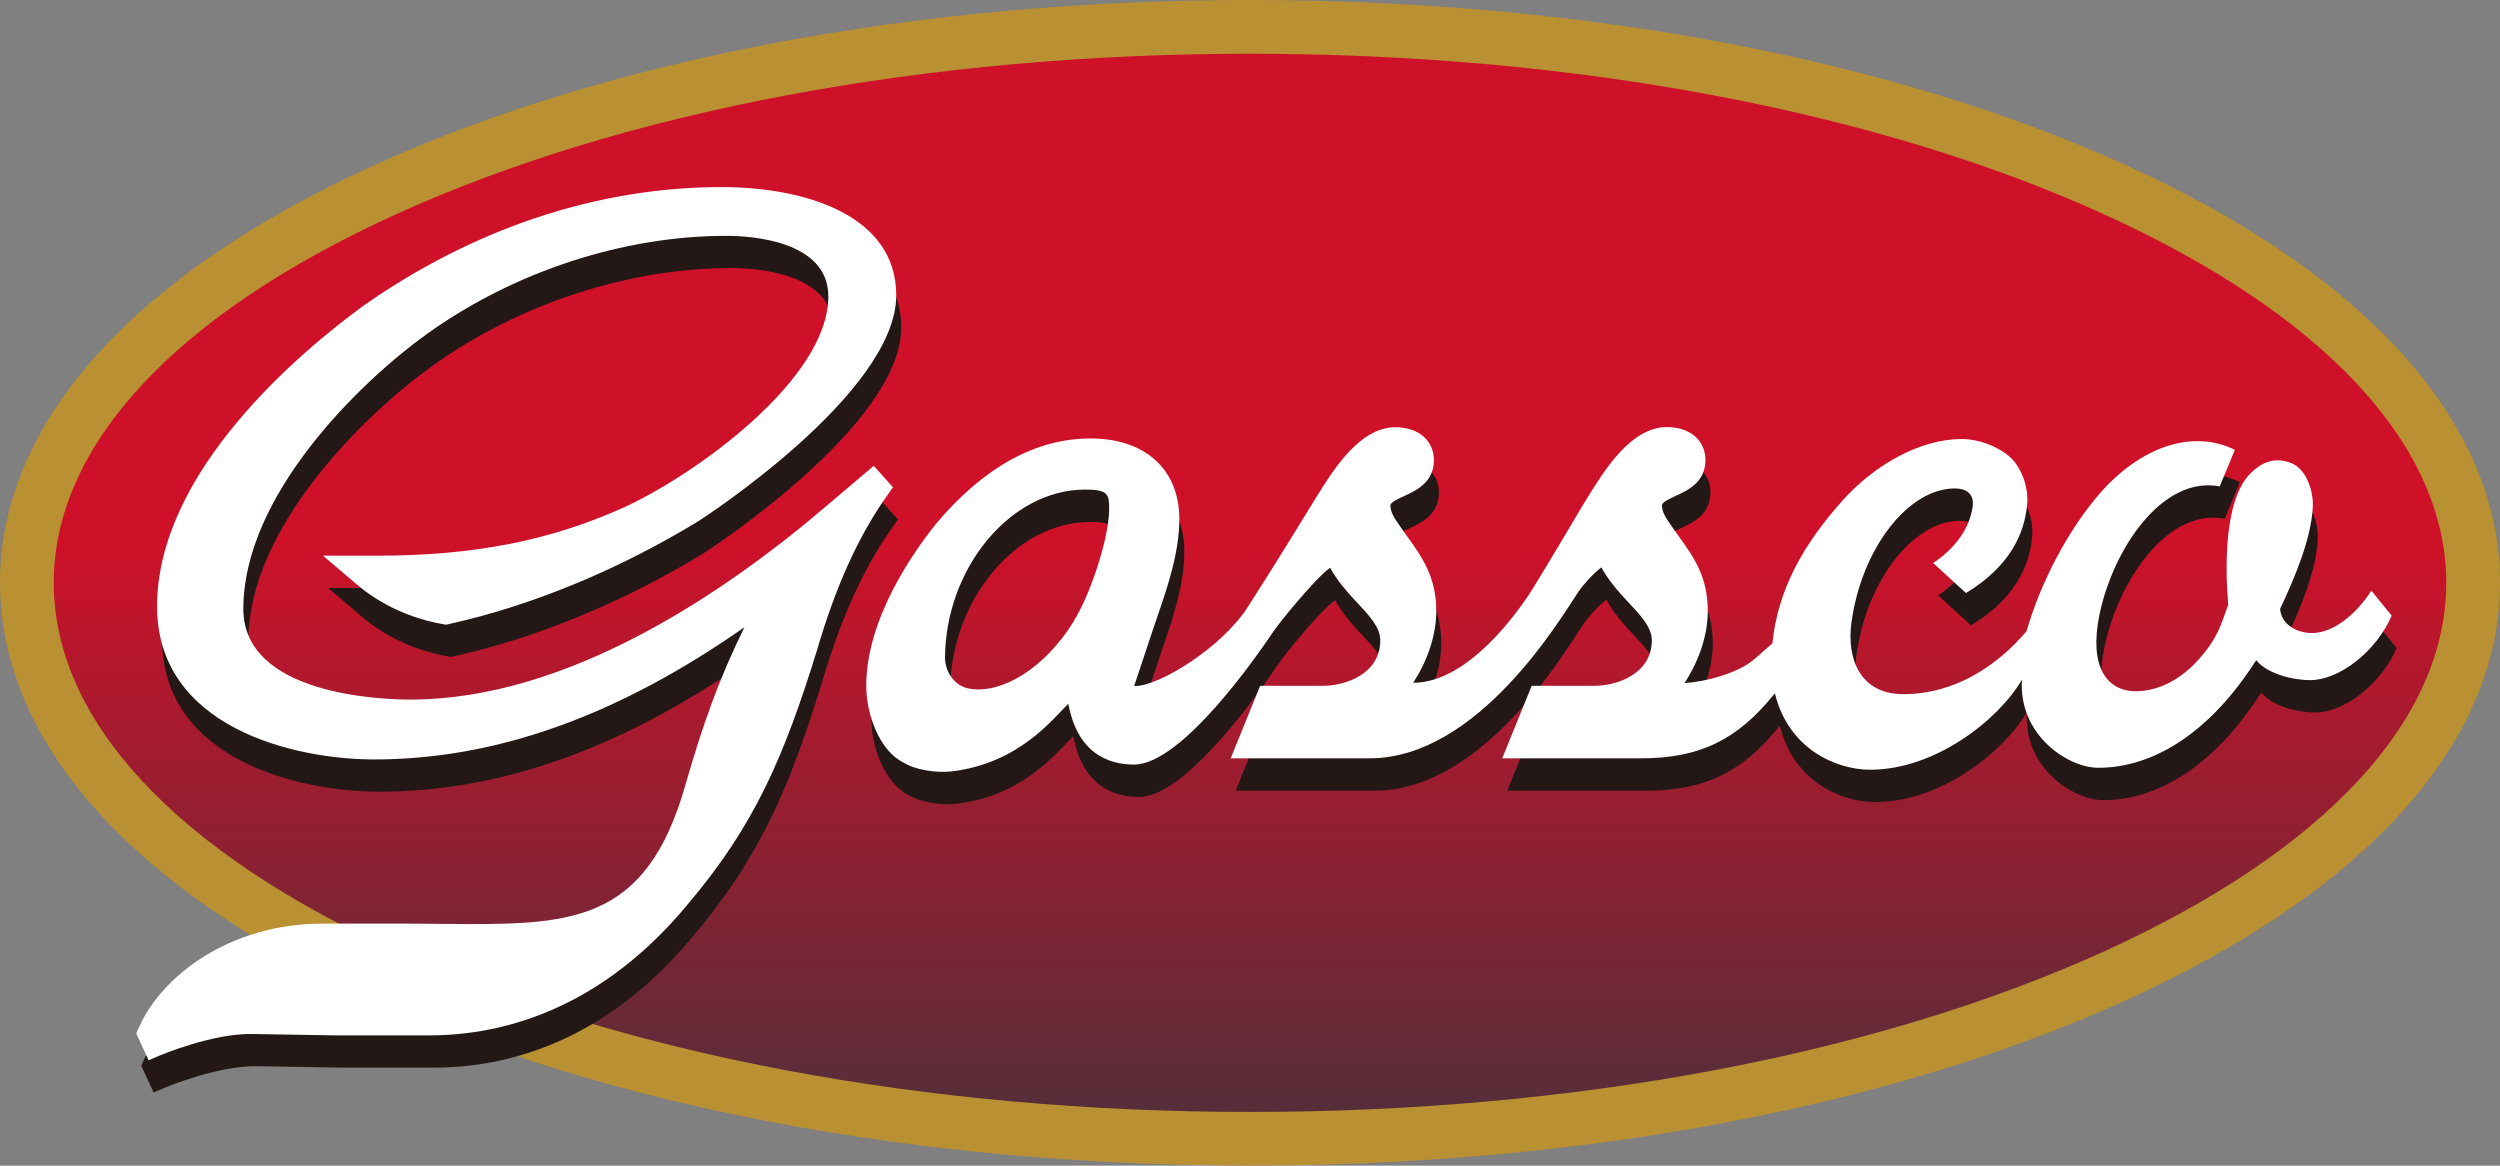
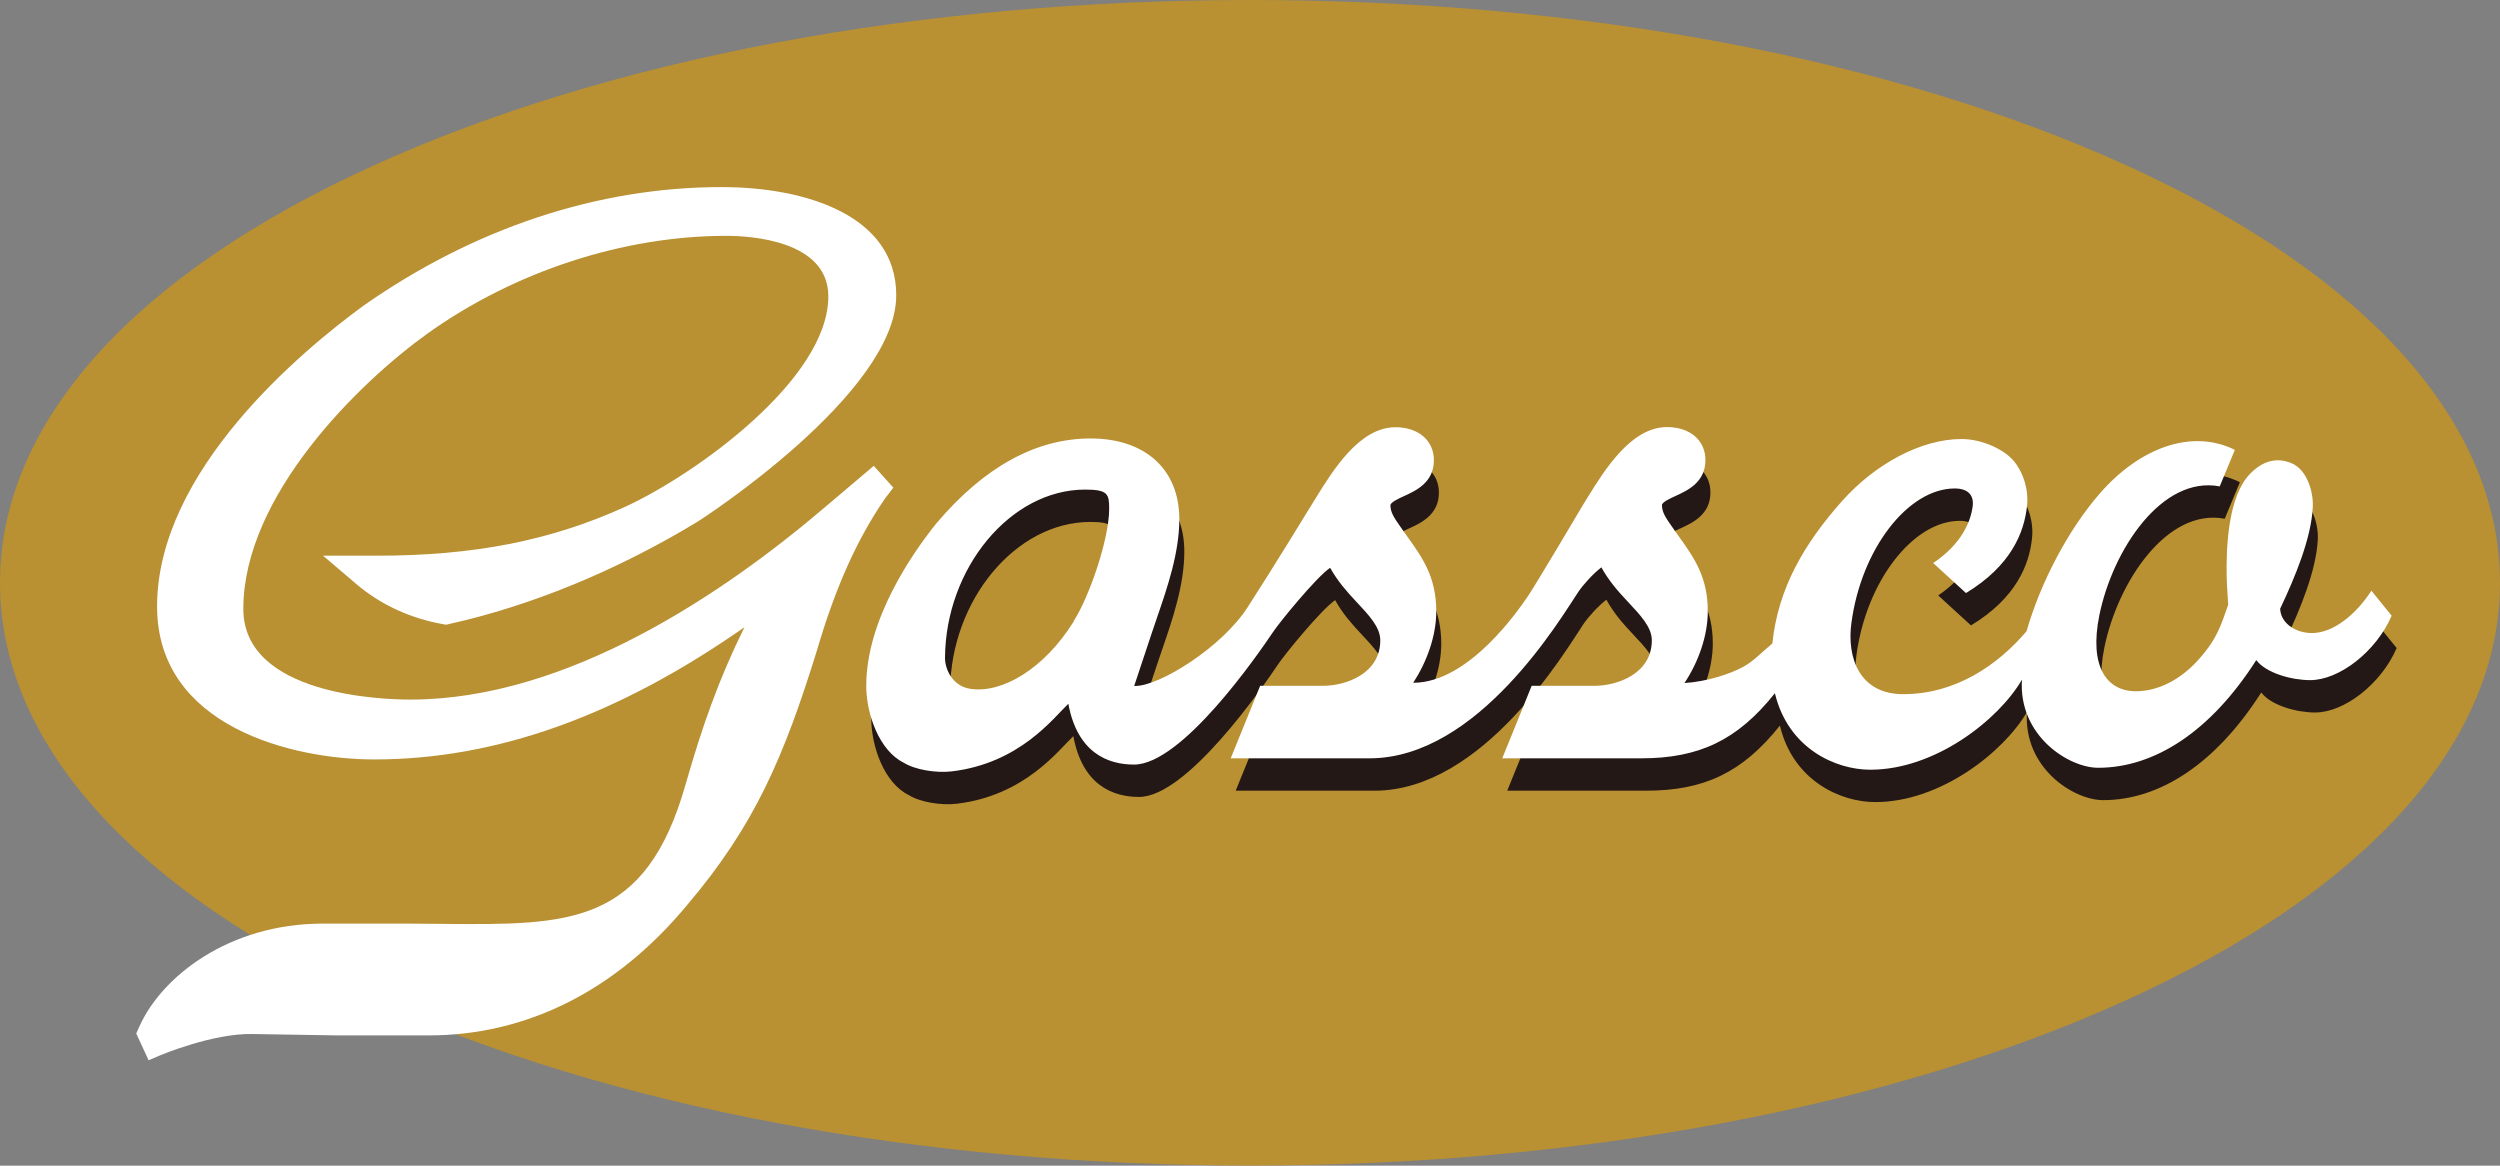
<svg xmlns="http://www.w3.org/2000/svg" id="Layer_2" data-name="Layer 2" viewBox="0 0 180 83.93">
  <rect x="0" y="0" width="180" height="83.93" fill="#808080" stroke="none" />
  <defs>
    <style>
      .cls-1 {
        fill: #b99032;
      }

      .cls-1, .cls-2, .cls-3, .cls-4 {
        stroke-width: 0px;
      }

      .cls-2 {
        fill: url(#_新規グラデーションスウォッ_2);
      }

      .cls-3 {
        fill: #231815;
      }

      .cls-4 {
        fill: #fff;
      }
    </style>
    <linearGradient id="_新規グラデーションスウォッ_2" data-name="新規グラデーションスウォッ 2" x1="90" y1="38.98" x2="90" y2="80.39" gradientUnits="userSpaceOnUse">
      <stop offset="0" stop-color="#ce1129" />
      <stop offset="1" stop-color="#552e3a" />
    </linearGradient>
  </defs>
  <g id="PC_loading">
    <g>
      <g>
        <path class="cls-1" d="M26.93,11.9C9.56,19.79,0,30.47,0,41.96s9.56,22.17,26.93,30.06c16.88,7.67,39.28,11.9,63.07,11.9s46.19-4.23,63.07-11.9c17.36-7.89,26.93-18.57,26.93-30.06s-9.56-22.18-26.93-30.07C136.19,4.23,113.79,0,90,0S43.81,4.23,26.93,11.9Z" />
-         <path class="cls-2" d="M28.53,68.51C12.63,61.28,3.87,51.85,3.87,41.96S12.63,22.65,28.53,15.42C44.91,7.97,66.75,3.87,90,3.87s45.09,4.1,61.47,11.55c15.9,7.23,24.66,16.66,24.66,26.55s-8.76,19.31-24.66,26.54c-16.39,7.45-38.22,11.55-61.47,11.55s-45.08-4.1-61.47-11.55Z" />
      </g>
      <g>
-         <path class="cls-3" d="M64.68,37.43l-1.41-1.57-3.35,2.84c-7.46,6.38-18.73,13.99-30.02,13.99-2.01,0-12.02-.32-12.02-6.53,0-8.16,8.35-16.31,13.28-19.84,6.25-4.46,14.09-7.02,21.49-7.02,1.72,0,7.35.32,7.35,4.36,0,5.96-9.54,12.81-14.65,15.16-5.36,2.43-10.87,3.51-17.87,3.51h-3.86l2.37,2.02c1.75,1.5,3.94,2.51,6.32,2.92l.17.03.17-.04c5.97-1.32,12.18-3.88,17.97-7.4.15-.09,14.27-9.19,14.27-16.28,0-5.74-6.5-7.79-12.58-7.79-8.91,0-17.82,2.96-25.78,8.54-4.48,3.27-14.86,11.91-14.86,21.65,0,8.7,9.83,11.02,15.63,11.02,8.79,0,17.54-3.14,26.66-9.52-1.87,3.79-3.04,7.15-4.23,11.29-2.88,10.2-8.37,10.15-17.47,10.07l-2.54-.02h-6.11c-6.8,0-11.62,3.84-13.21,7.4l-.23.51.89,1.93.84-.36s3.8-1.6,6.65-1.53l6.14.1h6.53c7.08,0,13.51-3.24,18.59-9.36,4.9-5.76,7-10.71,9.38-18.39,1.31-4.48,2.91-8.05,4.91-10.93l.55-.78Z" />
        <path class="cls-3" d="M128.16,52.27c.96,3.96,4.37,5.48,6.86,5.48,4.68,0,9.23-3.59,10.92-6.48-.26,4.02,3.35,6.34,5.49,6.34,4.03,0,8.08-2.58,11.38-7.75.73.95,2.57,1.44,3.88,1.44,2.1,0,4.76-2.06,5.87-4.64l-1.46-1.8c-1.11,1.72-2.75,3.05-4.28,3.05-1.14,0-2.24-.67-2.29-1.75,1.1-2.32,2.24-5.09,2.35-7.31.06-1.08-.4-2.68-1.51-3.16-1.14-.48-2.13-.14-3,.75-1.58,1.6-1.73,5.25-1.69,7.36,0,.4.06,1.23.11,2.07-.5,1.38-.72,2.38-2.16,3.98-1.51,1.67-3.17,2.25-4.49,2.25-2.11,0-3.37-1.79-2.63-5.46.96-4.73,4.51-10.08,8.67-9.29l1.09-2.63c-3.11-1.54-6.84-.15-9.69,3.1-2.29,2.61-4.3,6.44-5.31,9.96-2.09,2.46-5.13,4.53-8.88,4.53-3.14,0-4.07-2.61-3.73-5.12.71-5.35,4.09-9.69,7.44-9.69.98,0,1.4.51,1.29,1.3-.15,1.09-.78,2.68-2.84,4.07l2.36,2.16c3.25-1.97,4.18-4.35,4.39-6.23.14-1.21-.25-2.43-.94-3.27-.69-.84-2.3-1.59-3.77-1.59-2.93,0-6.22,1.81-8.56,4.42-2.82,3.15-4.66,6.39-5.06,10.3-.91.75-1.27,1.21-2.06,1.66-.92.52-2.65,1.09-4.27,1.19,1.01-1.52,1.68-3.41,1.68-5.17,0-2.47-.98-3.85-2.12-5.44l-.27-.38s-.23-.33-.23-.33c-.42-.6-.68-.99-.68-1.49,0-.21.56-.47,1-.67.85-.39,2.13-.98,2.13-2.57,0-1.43-1.11-2.38-2.77-2.38-2.59,0-4.5,3.1-5.76,5.14l-.29.47s-3.38,5.72-3.99,6.61c-.61.88-4.2,6.19-8.23,6.19.99-1.52,1.66-3.38,1.66-5.14,0-2.47-.98-3.85-2.12-5.44l-.27-.38s-.23-.33-.23-.33c-.42-.6-.68-.99-.68-1.49,0-.21.58-.48,1-.67.85-.39,2.13-.98,2.13-2.57,0-1.43-1.12-2.38-2.77-2.38-2.59,0-4.5,3.1-5.76,5.14l-.29.47s-2.76,4.52-4.61,7.38c-1.85,2.86-6.31,5.64-8.07,5.64h-.08c.52-1.55,1.26-3.79,1.26-3.79l.39-1.15c.75-2.18,1.6-4.66,1.6-7.07,0-3.58-2.45-5.81-6.39-5.81s-7.67,2.06-11.1,6.11c-1.73,2.15-5.05,6.92-5.05,11.7,0,2.04.94,4.67,2.69,5.53.82.52,2.35.76,3.46.63,4.9-.58,7.33-3.85,8.4-4.87.65,3.53,2.84,4.38,4.73,4.38,3.45,0,8.89-7.88,10.02-9.56.43-.65,3.05-3.88,4.1-4.61.51.93,1.2,1.72,1.87,2.43.93.99,1.74,1.85,1.74,2.79,0,2.41-2.48,3.28-4.14,3.28h-4.51l-2.12,5.22h10c7.81,0,13.75-10.07,15.02-11.97.36-.54,1.08-1.33,1.67-1.78.51.94,1.21,1.74,1.89,2.46.93.99,1.74,1.85,1.74,2.79,0,2.41-2.48,3.28-4.14,3.28h-4.51l-2.12,5.22h10c4.15,0,6.92-1.29,9.61-4.66ZM77.68,47.05v.02c-2.13,3.43-5.19,5.22-7.48,4.85-1.24-.2-1.8-1.4-1.79-2.24.05-6.45,4.71-12.1,10.09-12.1,1.65,0,1.73.33,1.73,1.39,0,2.16-1.42,6.31-2.55,8.07Z" />
      </g>
      <g>
-         <path class="cls-4" d="M64.32,35.11l-1.41-1.57-3.35,2.84c-7.46,6.38-18.73,13.99-30.02,13.99-2.01,0-12.02-.32-12.02-6.53,0-8.16,8.35-16.31,13.28-19.84,6.25-4.46,14.09-7.02,21.49-7.02,1.72,0,7.35.32,7.35,4.36,0,5.96-9.54,12.81-14.65,15.16-5.36,2.43-10.87,3.51-17.87,3.51h-3.86l2.37,2.02c1.75,1.5,3.94,2.51,6.32,2.92l.17.03.17-.04c5.97-1.32,12.18-3.88,17.97-7.4.15-.09,14.27-9.19,14.27-16.28,0-5.74-6.5-7.79-12.58-7.79-8.91,0-17.82,2.96-25.78,8.54-4.48,3.27-14.86,11.91-14.86,21.65,0,8.7,9.83,11.02,15.63,11.02,8.79,0,17.54-3.14,26.66-9.52-1.87,3.79-3.04,7.15-4.23,11.29-2.88,10.2-8.37,10.15-17.47,10.07l-2.54-.02h-6.11c-6.8,0-11.62,3.84-13.21,7.4l-.23.51.89,1.93.84-.36s3.8-1.6,6.65-1.53l6.14.1h6.53c7.08,0,13.51-3.24,18.59-9.36,4.9-5.76,7-10.71,9.38-18.39,1.31-4.48,2.91-8.05,4.91-10.93l.55-.78Z" />
+         <path class="cls-4" d="M64.32,35.11l-1.41-1.57-3.35,2.84c-7.46,6.38-18.73,13.99-30.02,13.99-2.01,0-12.02-.32-12.02-6.53,0-8.16,8.35-16.31,13.28-19.84,6.25-4.46,14.09-7.02,21.49-7.02,1.72,0,7.35.32,7.35,4.36,0,5.96-9.54,12.81-14.65,15.16-5.36,2.43-10.87,3.51-17.87,3.51h-3.86l2.37,2.02c1.75,1.5,3.94,2.51,6.32,2.92l.17.03.17-.04c5.97-1.32,12.18-3.88,17.97-7.4.15-.09,14.27-9.19,14.27-16.28,0-5.74-6.5-7.79-12.58-7.79-8.91,0-17.82,2.96-25.78,8.54-4.48,3.27-14.86,11.91-14.86,21.65,0,8.7,9.83,11.02,15.63,11.02,8.79,0,17.54-3.14,26.66-9.52-1.87,3.79-3.04,7.15-4.23,11.29-2.88,10.2-8.37,10.15-17.47,10.07l-2.54-.02h-6.11c-6.8,0-11.62,3.84-13.21,7.4l-.23.51.89,1.93.84-.36s3.8-1.6,6.65-1.53l6.14.1h6.53c7.08,0,13.51-3.24,18.59-9.36,4.9-5.76,7-10.71,9.38-18.39,1.31-4.48,2.91-8.05,4.91-10.93Z" />
        <path class="cls-4" d="M127.8,49.94c.96,3.96,4.37,5.48,6.86,5.48,4.68,0,9.23-3.59,10.92-6.48-.26,4.02,3.35,6.34,5.49,6.34,4.03,0,8.08-2.58,11.38-7.75.73.95,2.57,1.44,3.88,1.44,2.1,0,4.76-2.06,5.87-4.64l-1.46-1.8c-1.11,1.72-2.75,3.05-4.28,3.05-1.14,0-2.24-.67-2.29-1.75,1.1-2.32,2.24-5.09,2.35-7.31.06-1.08-.4-2.68-1.51-3.16-1.14-.48-2.13-.14-3,.75-1.58,1.6-1.73,5.25-1.69,7.36,0,.4.06,1.23.11,2.07-.5,1.38-.72,2.38-2.16,3.98-1.51,1.67-3.17,2.25-4.49,2.25-2.11,0-3.37-1.79-2.63-5.46.96-4.73,4.51-10.08,8.67-9.29l1.09-2.63c-3.11-1.54-6.84-.15-9.69,3.1-2.29,2.61-4.3,6.44-5.31,9.96-2.09,2.46-5.13,4.53-8.88,4.53-3.14,0-4.07-2.61-3.73-5.12.71-5.35,4.09-9.69,7.44-9.69.98,0,1.4.51,1.29,1.3-.15,1.09-.78,2.68-2.84,4.07l2.36,2.16c3.25-1.97,4.18-4.35,4.39-6.23.14-1.21-.25-2.43-.94-3.27-.69-.84-2.3-1.59-3.77-1.59-2.93,0-6.22,1.81-8.56,4.42-2.82,3.15-4.66,6.39-5.06,10.3-.91.75-1.27,1.21-2.06,1.66-.92.52-2.65,1.09-4.27,1.19,1.01-1.52,1.68-3.41,1.68-5.17,0-2.47-.98-3.85-2.12-5.44l-.27-.38s-.23-.33-.23-.33c-.42-.6-.68-.99-.68-1.49,0-.21.56-.47,1-.67.85-.39,2.13-.98,2.13-2.57,0-1.43-1.11-2.38-2.77-2.38-2.59,0-4.5,3.1-5.76,5.14l-.29.47s-3.38,5.72-3.99,6.61c-.61.88-4.2,6.19-8.23,6.19.99-1.52,1.66-3.38,1.66-5.14,0-2.47-.98-3.85-2.12-5.44l-.27-.38s-.23-.33-.23-.33c-.42-.6-.68-.99-.68-1.49,0-.21.58-.48,1-.67.85-.39,2.13-.98,2.13-2.57,0-1.43-1.12-2.38-2.77-2.38-2.59,0-4.5,3.1-5.76,5.14l-.29.47s-2.76,4.52-4.61,7.38c-1.85,2.86-6.31,5.64-8.07,5.64h-.08c.52-1.55,1.26-3.79,1.26-3.79l.39-1.15c.75-2.18,1.6-4.66,1.6-7.07,0-3.58-2.45-5.81-6.39-5.81s-7.67,2.06-11.1,6.11c-1.73,2.15-5.05,6.92-5.05,11.7,0,2.04.94,4.67,2.69,5.53.82.52,2.35.76,3.46.63,4.9-.58,7.33-3.85,8.4-4.87.65,3.53,2.84,4.38,4.73,4.38,3.45,0,8.89-7.88,10.02-9.56.43-.65,3.05-3.88,4.1-4.61.51.93,1.2,1.72,1.87,2.43.93.99,1.74,1.85,1.74,2.79,0,2.41-2.48,3.28-4.14,3.28h-4.51l-2.12,5.22h10c7.81,0,13.75-10.07,15.02-11.97.36-.54,1.08-1.33,1.67-1.78.51.94,1.21,1.74,1.89,2.46.93.99,1.74,1.85,1.74,2.79,0,2.41-2.48,3.28-4.14,3.28h-4.51l-2.12,5.22h10c4.15,0,6.92-1.29,9.61-4.66ZM77.31,44.72v.02c-2.13,3.43-5.19,5.22-7.48,4.85-1.24-.2-1.8-1.4-1.79-2.24.05-6.45,4.71-12.1,10.09-12.1,1.65,0,1.73.33,1.73,1.39,0,2.16-1.42,6.31-2.55,8.07Z" />
      </g>
    </g>
  </g>
</svg>